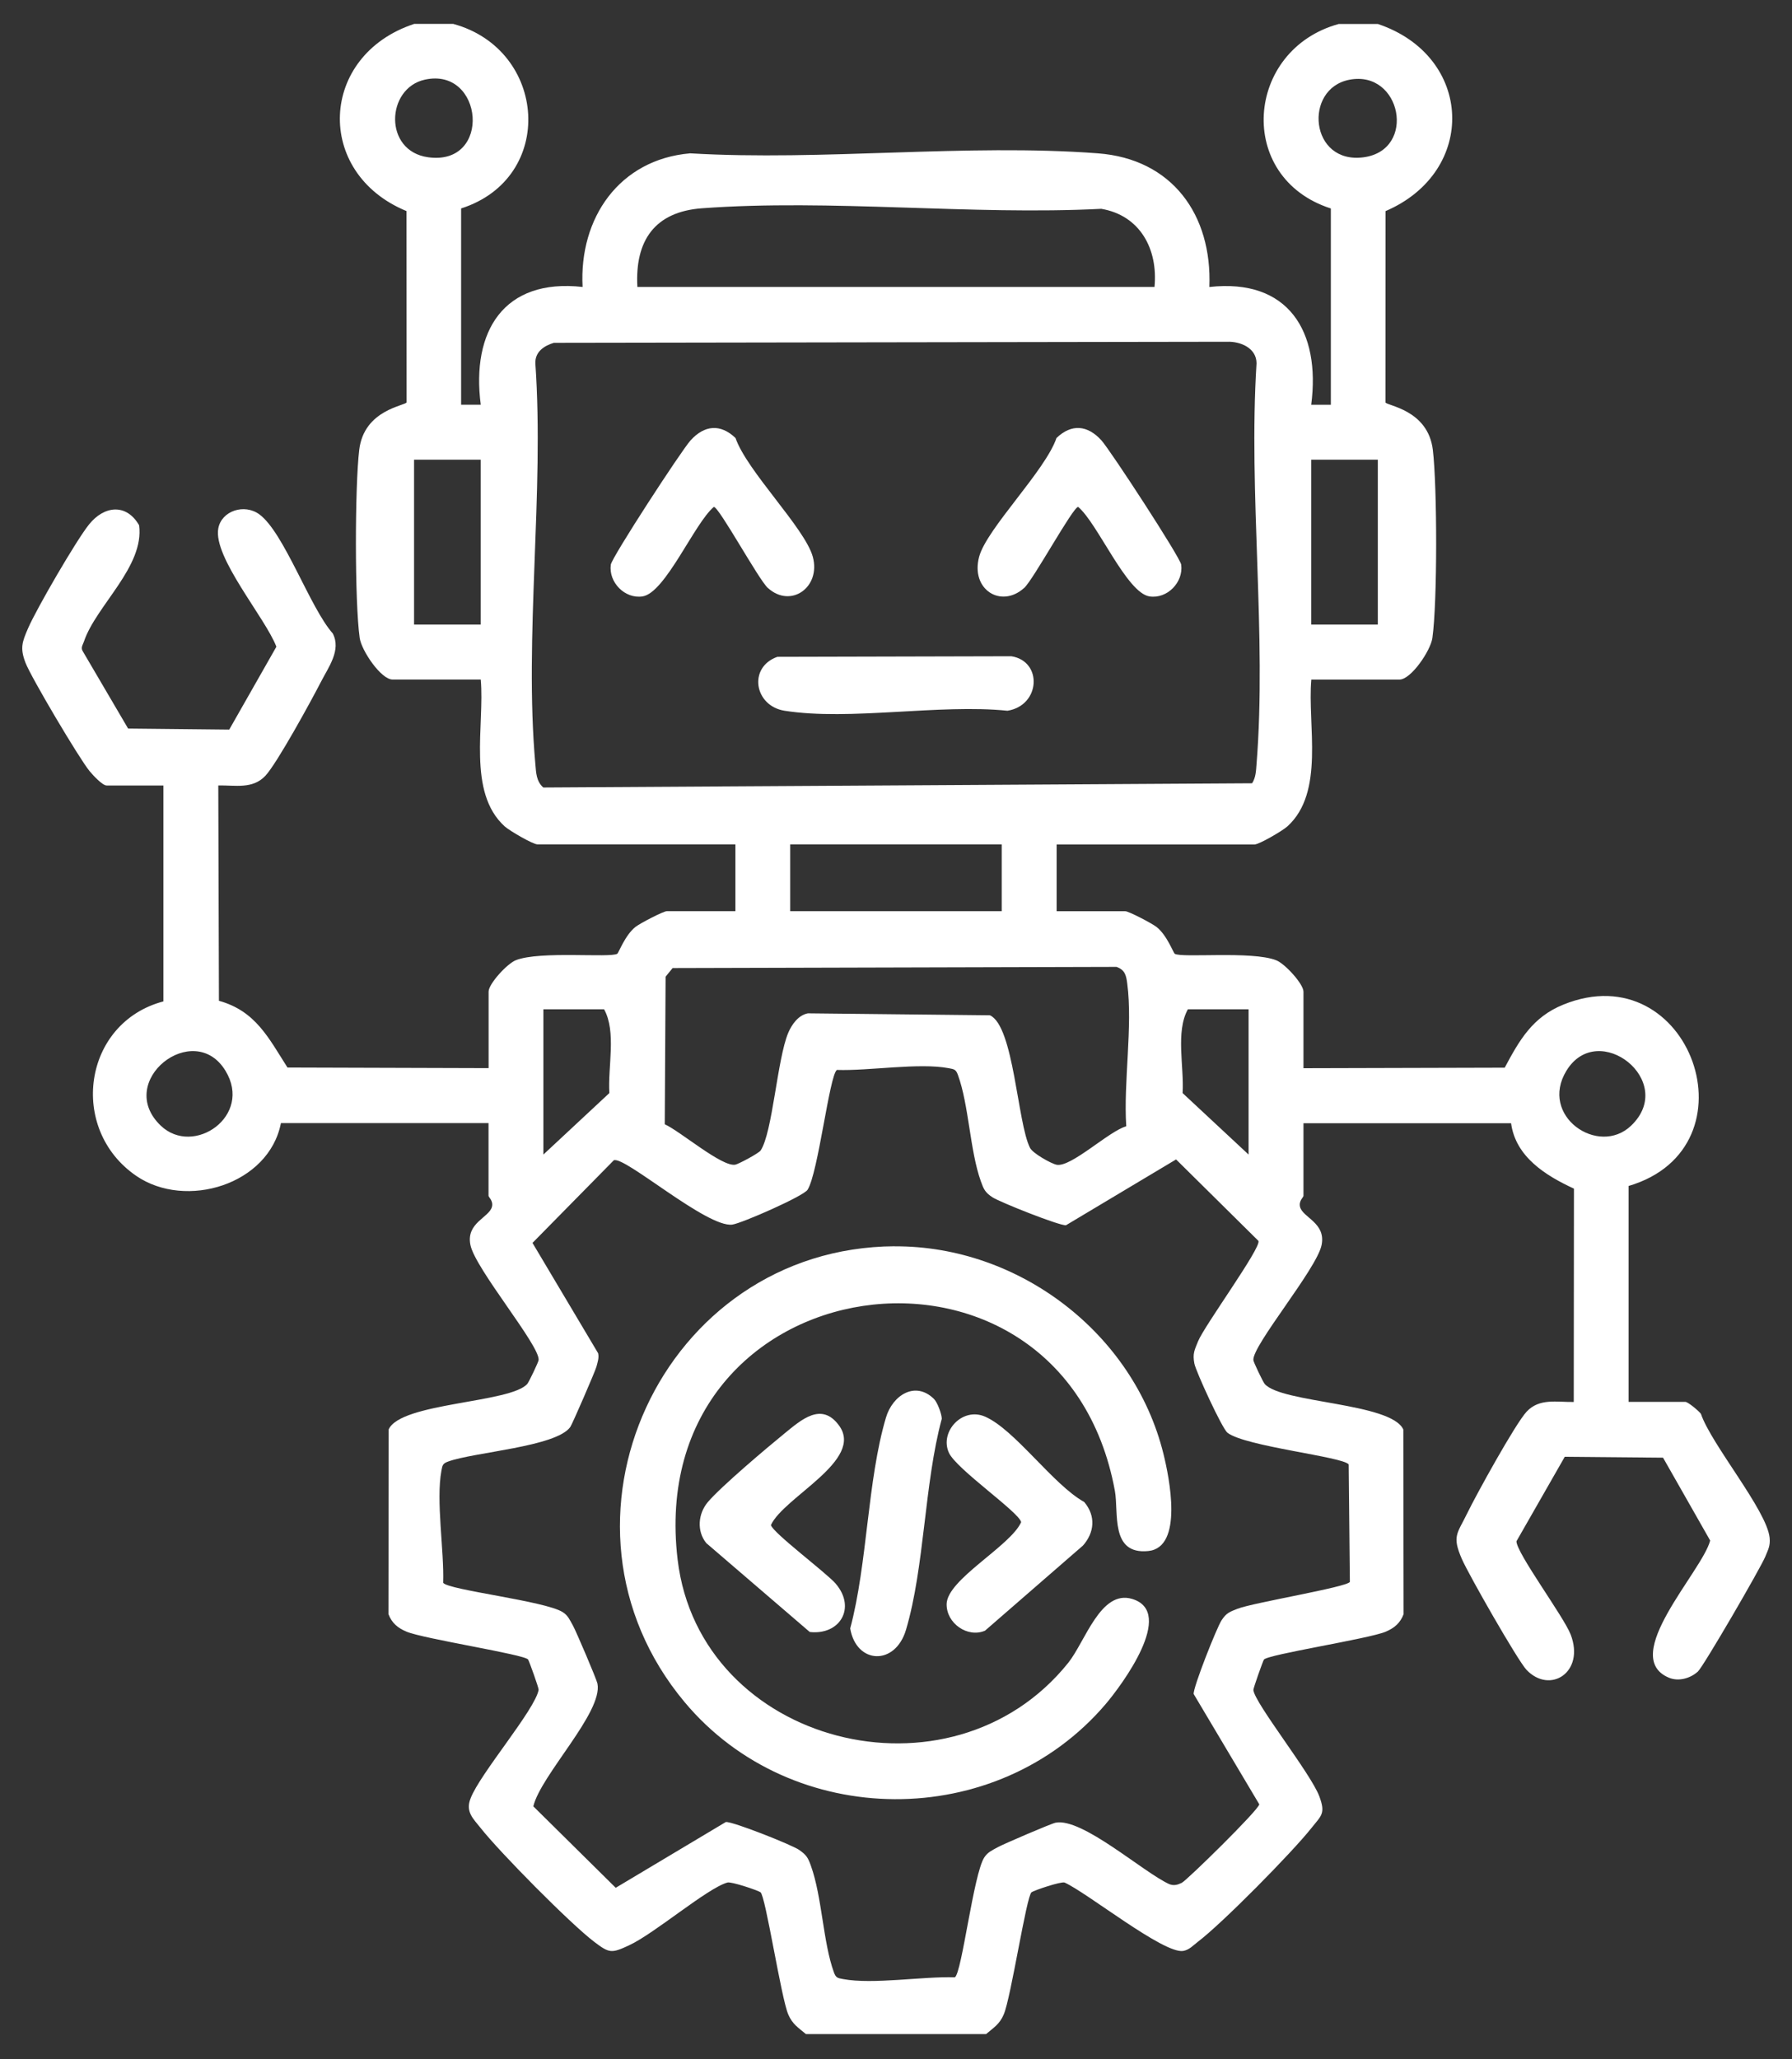
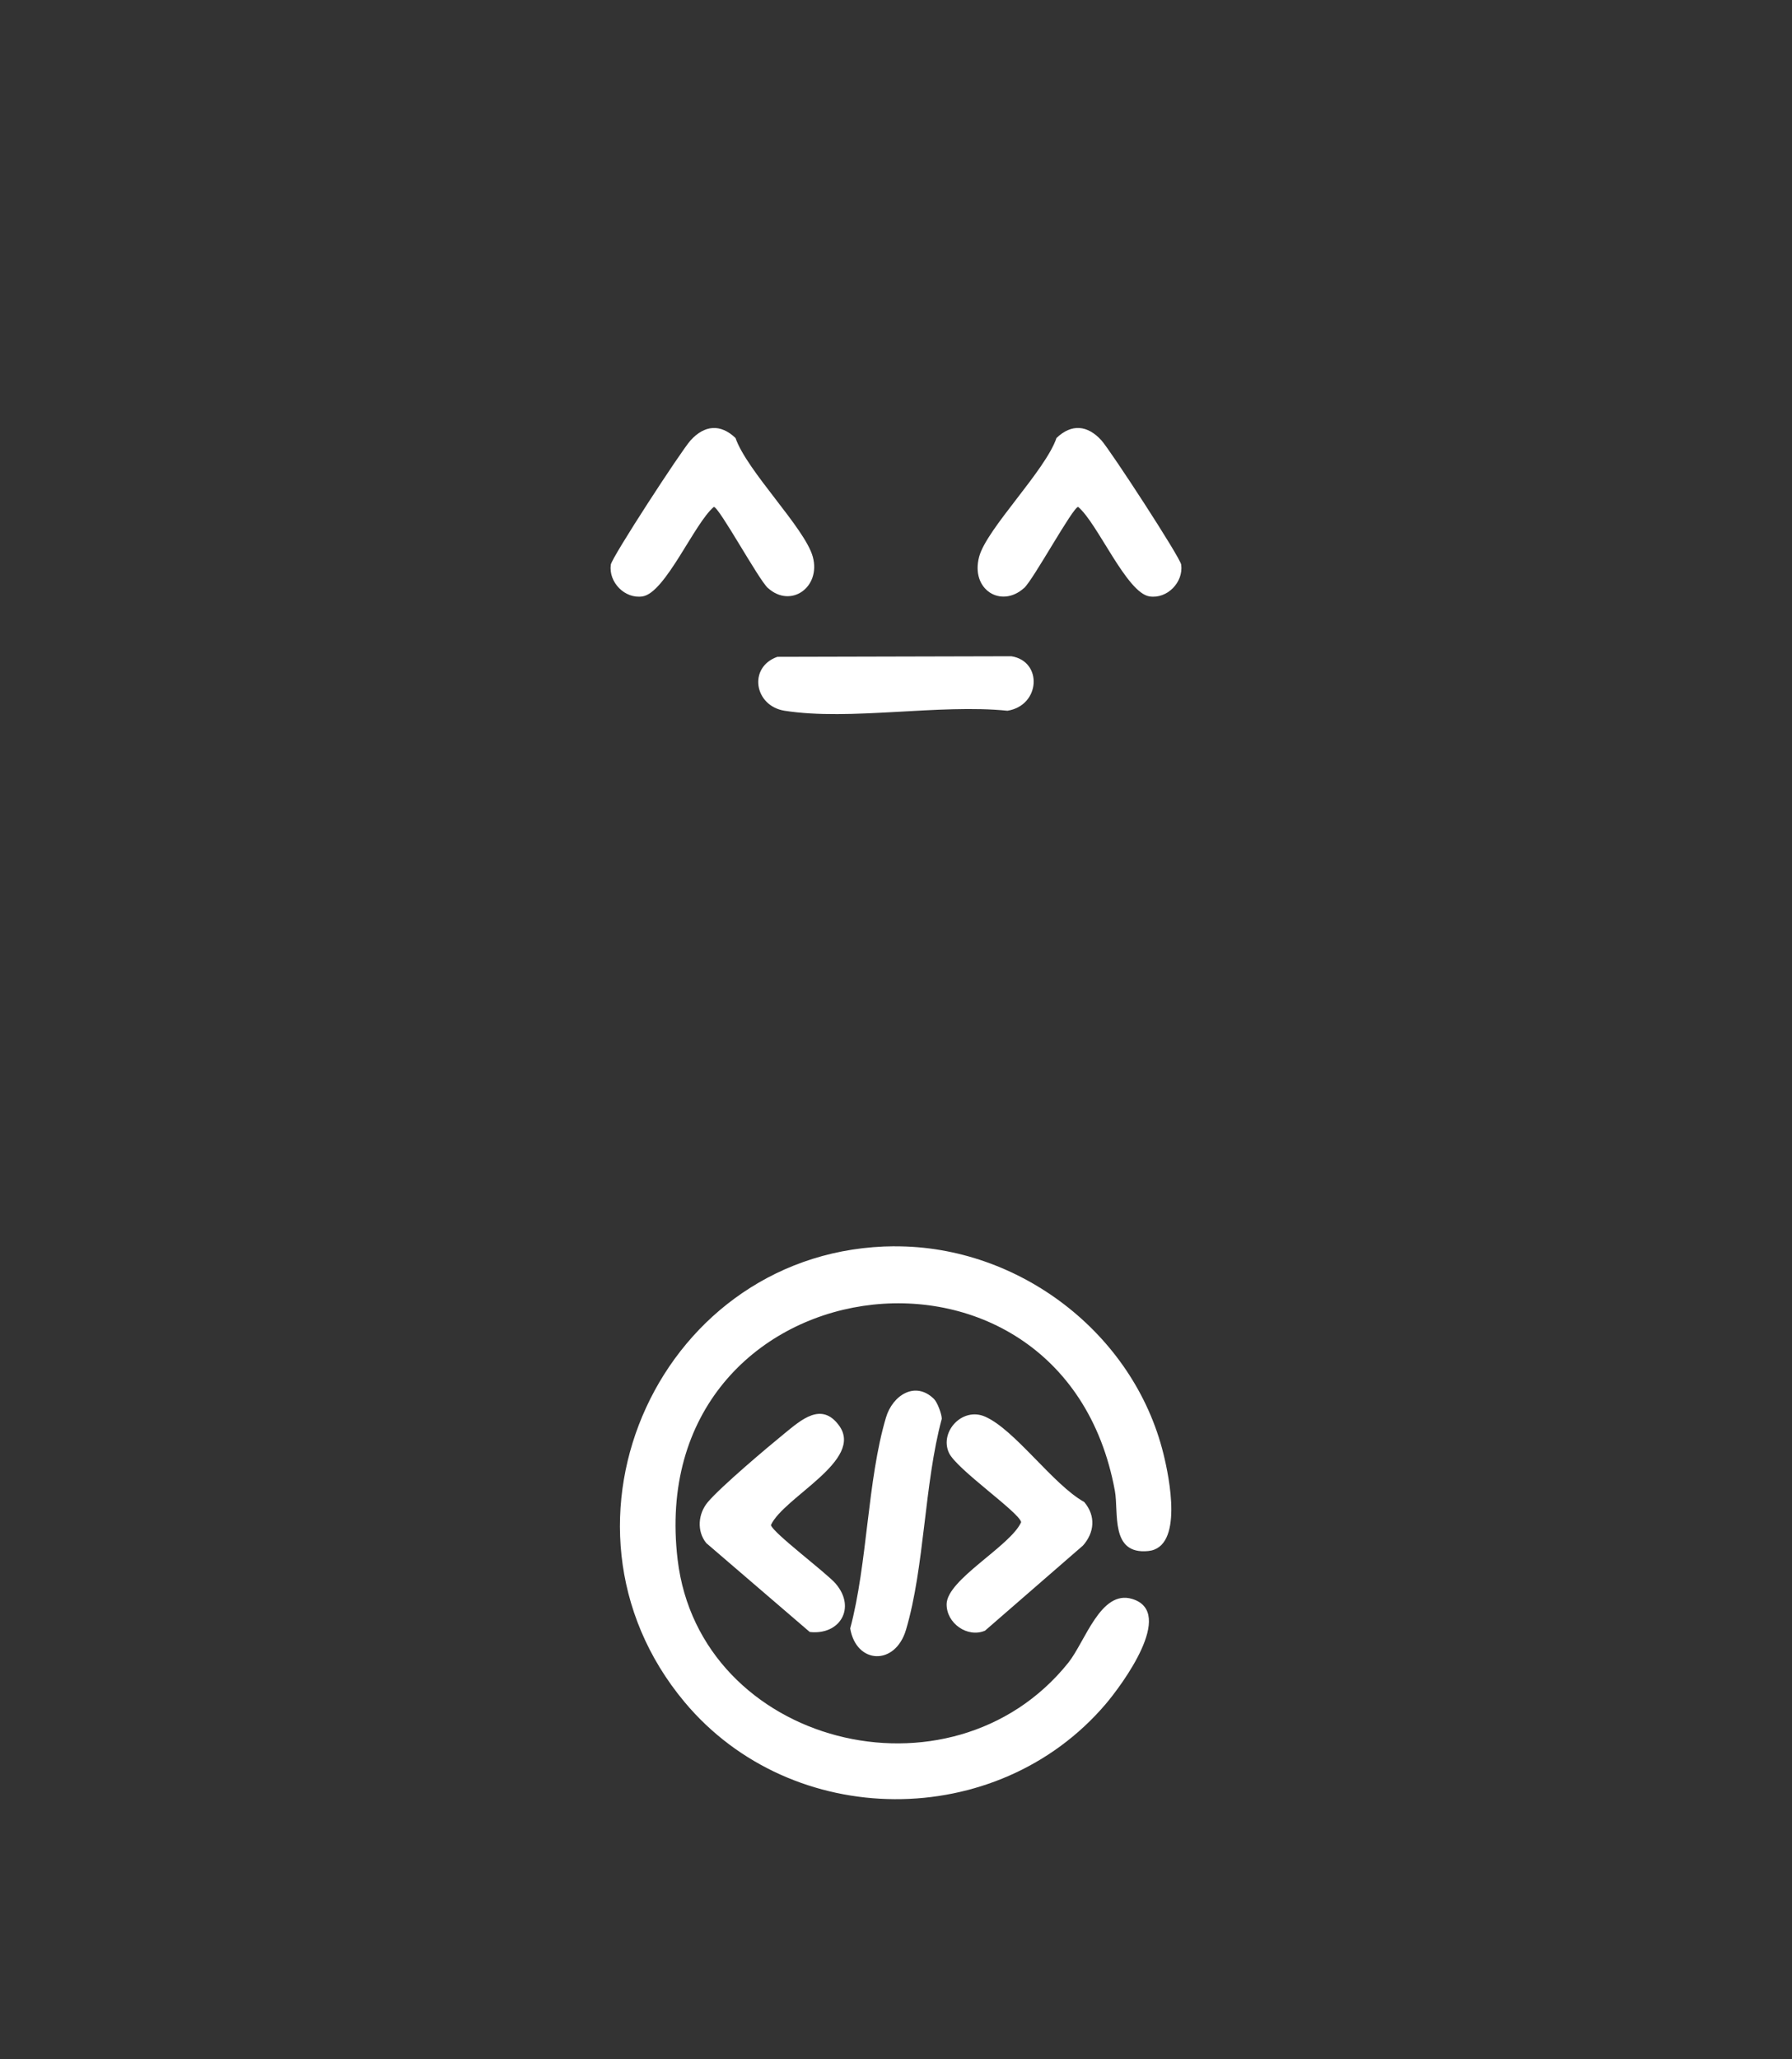
<svg xmlns="http://www.w3.org/2000/svg" width="47" height="54" viewBox="0 0 47 54" fill="none">
  <rect x="0" y="0" width="47" height="54" fill="#333333" stroke="none" />
-   <path d="M11.888 0.627C14.352 1.297 14.594 4.667 12.094 5.466V10.613H12.609C12.358 8.688 13.211 7.293 15.28 7.525C15.184 5.717 16.244 4.18 18.101 4.021C21.582 4.226 25.347 3.76 28.795 4.021C30.741 4.167 31.794 5.629 31.719 7.526C33.79 7.294 34.641 8.69 34.39 10.615H34.905V5.467C32.397 4.66 32.656 1.304 35.111 0.629H36.139C38.644 1.47 38.76 4.497 36.34 5.536L36.338 10.552C36.362 10.641 37.452 10.736 37.58 11.797C37.695 12.756 37.701 15.79 37.568 16.731C37.521 17.063 37.008 17.821 36.704 17.821H34.393C34.287 19.014 34.754 20.774 33.765 21.671C33.639 21.785 33.026 22.145 32.902 22.145H27.713V23.895H29.512C29.605 23.895 30.214 24.215 30.332 24.307C30.607 24.521 30.774 24.988 30.811 25.011C30.993 25.126 32.828 24.931 33.469 25.18C33.702 25.27 34.187 25.803 34.187 26.005V28.012L39.465 27.998C39.853 27.272 40.194 26.673 41.001 26.345C44.329 24.992 46.137 30.09 42.715 31.1V36.762H44.204C44.27 36.762 44.547 36.99 44.611 37.075C44.881 37.874 46.34 39.605 46.413 40.324C46.435 40.538 46.372 40.639 46.3 40.818C46.185 41.106 44.676 43.702 44.532 43.833C44.337 44.011 44.026 44.102 43.772 43.995C42.454 43.443 44.642 41.214 44.854 40.398L43.618 38.225L41.04 38.202L39.773 40.417C39.773 40.726 41.016 42.395 41.196 42.865C41.574 43.855 40.653 44.435 40.038 43.79C39.804 43.543 38.517 41.285 38.343 40.886C38.075 40.273 38.222 40.22 38.484 39.679C38.718 39.197 39.745 37.334 40.041 37.017C40.376 36.659 40.834 36.772 41.276 36.764L41.281 31.17C40.537 30.826 39.752 30.338 39.632 29.454H34.187V31.359C34.187 31.396 34.059 31.491 34.096 31.645C34.165 31.933 34.781 32.062 34.662 32.65C34.533 33.28 32.84 35.285 32.873 35.667C32.877 35.722 33.127 36.243 33.17 36.291C33.606 36.797 36.489 36.78 36.806 37.487L36.813 42.33C36.723 42.564 36.57 42.692 36.345 42.788C35.9 42.977 33.242 43.385 33.149 43.521C33.122 43.561 32.869 44.275 32.873 44.317C32.906 44.663 34.385 46.512 34.604 47.109C34.77 47.559 34.66 47.605 34.395 47.938C33.885 48.582 32.054 50.439 31.415 50.922C31.296 51.013 31.189 51.135 31.031 51.16C30.519 51.241 28.518 49.635 27.921 49.366C27.816 49.337 27.127 49.57 27.055 49.621C26.921 49.716 26.517 52.38 26.326 52.825C26.215 53.086 26.062 53.169 25.863 53.34H21.137C20.938 53.171 20.786 53.086 20.674 52.825C20.484 52.38 20.08 49.716 19.946 49.621C19.873 49.57 19.184 49.337 19.079 49.366C18.551 49.513 17.17 50.701 16.502 51.011C16.039 51.227 15.983 51.224 15.585 50.921C14.955 50.443 13.106 48.571 12.605 47.935C12.414 47.694 12.2 47.51 12.343 47.158C12.586 46.515 14.037 44.832 14.127 44.312C14.134 44.27 13.88 43.561 13.851 43.518C13.758 43.384 11.1 42.976 10.656 42.785C10.431 42.689 10.278 42.563 10.188 42.327L10.194 37.484C10.511 36.777 13.394 36.794 13.831 36.289C13.873 36.239 14.122 35.719 14.127 35.664C14.16 35.282 12.467 33.278 12.338 32.647C12.219 32.061 12.835 31.93 12.904 31.642C12.941 31.488 12.813 31.394 12.813 31.357V29.451H7.368C7.054 31.064 4.874 31.727 3.573 30.835C1.784 29.608 2.174 26.819 4.285 26.26V20.598H2.796C2.686 20.598 2.435 20.325 2.35 20.222C2.079 19.894 0.815 17.762 0.668 17.378C0.521 16.993 0.58 16.837 0.737 16.474C0.955 15.969 2.001 14.167 2.335 13.753C2.73 13.26 3.313 13.194 3.648 13.773C3.794 14.856 2.515 15.888 2.203 16.82C2.171 16.914 2.107 16.988 2.178 17.09L3.36 19.105L6.012 19.133L7.249 16.959C6.956 16.197 5.587 14.616 5.725 13.858C5.81 13.394 6.41 13.198 6.805 13.49C7.453 13.971 8.13 15.938 8.727 16.61C8.956 17.048 8.615 17.494 8.414 17.887C8.163 18.376 7.268 20.013 6.961 20.343C6.626 20.701 6.167 20.588 5.725 20.597L5.742 26.244C6.707 26.511 7.047 27.224 7.54 27.994L12.815 28.01V26.003C12.815 25.802 13.299 25.269 13.533 25.178C14.174 24.93 16.009 25.125 16.19 25.01C16.227 24.986 16.395 24.52 16.669 24.305C16.787 24.213 17.398 23.894 17.49 23.894H19.288V22.143H14.1C13.976 22.143 13.363 21.784 13.236 21.67C12.248 20.772 12.715 19.014 12.609 17.82H10.297C9.994 17.82 9.481 17.061 9.434 16.73C9.301 15.79 9.306 12.755 9.422 11.795C9.549 10.736 10.639 10.641 10.664 10.55L10.661 5.535C8.236 4.535 8.365 1.45 10.863 0.627H11.891H11.888ZM11.142 2.089C10.123 2.314 10.054 3.962 11.229 4.124C12.914 4.357 12.683 1.748 11.142 2.089ZM35.392 2.091C34.179 2.324 34.35 4.32 35.77 4.124C37.165 3.93 36.752 1.829 35.392 2.091ZM30.28 7.525C30.375 6.538 29.905 5.649 28.884 5.476C25.475 5.65 21.785 5.212 18.408 5.462C17.168 5.554 16.65 6.314 16.717 7.525H30.28ZM14.531 8.988C14.267 9.069 14.032 9.224 14.041 9.528C14.278 12.917 13.743 16.696 14.041 20.038C14.061 20.267 14.065 20.487 14.249 20.651L32.84 20.54C32.939 20.385 32.942 20.215 32.956 20.038C33.226 16.665 32.74 12.939 32.956 9.528C32.956 9.13 32.541 8.95 32.184 8.962L14.529 8.99L14.531 8.988ZM12.608 12.055H10.86V16.378H12.608V12.055ZM36.137 12.055H34.39V16.378H36.137V12.055ZM26.273 22.143H20.725V23.894H26.273V22.143ZM29.539 29.535C29.463 28.381 29.713 26.911 29.565 25.793C29.538 25.583 29.508 25.432 29.282 25.355L17.641 25.386L17.457 25.612L17.435 29.482C17.841 29.664 18.944 30.613 19.287 30.541C19.377 30.522 19.902 30.242 19.95 30.169C20.263 29.698 20.384 27.773 20.673 27.085C20.767 26.864 20.938 26.621 21.189 26.573L25.963 26.624C26.593 26.907 26.683 29.45 27.015 30.101C27.089 30.246 27.569 30.514 27.711 30.543C28.087 30.621 29.087 29.659 29.539 29.535ZM14.252 30.276L15.982 28.664C15.939 27.973 16.171 27.058 15.844 26.467H14.252V30.276ZM32.747 26.467H31.155C30.828 27.059 31.06 27.973 31.017 28.664L32.747 30.276V26.467ZM4.218 29.52C5.076 30.338 6.638 29.265 5.913 28.078C5.084 26.718 2.994 28.353 4.218 29.52ZM42.779 29.52C44.002 28.353 41.913 26.718 41.084 28.078C40.359 29.265 41.922 30.337 42.779 29.52ZM35.404 41.484L35.373 38.402C35.226 38.199 32.66 37.932 32.195 37.572C32.052 37.462 31.367 35.966 31.326 35.759C31.275 35.495 31.33 35.403 31.421 35.177C31.581 34.773 33.086 32.716 33.006 32.54L30.846 30.404L27.958 32.13C27.788 32.146 26.221 31.523 26.029 31.396C25.837 31.27 25.8 31.185 25.726 30.979C25.436 30.171 25.413 28.975 25.123 28.186C25.071 28.042 25.024 28.038 24.886 28.012C24.101 27.863 22.79 28.086 21.95 28.057C21.752 28.2 21.46 30.76 21.181 31.199C21.073 31.37 19.451 32.08 19.206 32.113C18.541 32.2 16.374 30.302 16.098 30.427L13.966 32.593L15.688 35.487C15.715 35.612 15.673 35.722 15.643 35.84C15.612 35.958 15.008 37.351 14.957 37.421C14.588 37.941 12.422 38.08 11.752 38.327C11.608 38.379 11.604 38.427 11.578 38.564C11.43 39.351 11.652 40.664 11.623 41.506C11.761 41.697 14.296 41.98 14.76 42.276C14.903 42.367 14.948 42.49 15.026 42.626C15.104 42.762 15.648 44.036 15.67 44.15C15.817 44.903 14.183 46.548 13.988 47.368L16.149 49.504L19.037 47.779C19.215 47.761 20.777 48.38 20.964 48.513C21.151 48.646 21.191 48.71 21.269 48.929C21.561 49.74 21.587 50.946 21.872 51.722C21.924 51.867 21.97 51.871 22.109 51.897C22.894 52.045 24.205 51.823 25.045 51.852C25.23 51.718 25.532 49.15 25.814 48.71C25.906 48.567 26.026 48.52 26.164 48.442C26.301 48.364 27.571 47.819 27.685 47.797C28.382 47.66 29.98 49.094 30.665 49.407C30.787 49.456 30.883 49.428 30.995 49.374C31.126 49.312 33.017 47.459 33.028 47.315L31.307 44.422C31.291 44.251 31.912 42.681 32.039 42.489C32.165 42.297 32.249 42.269 32.457 42.187C32.873 42.025 35.312 41.624 35.403 41.484H35.404Z" fill="white" />
  <path d="M23.464 32.683C26.715 32.665 29.732 34.956 30.514 38.123C30.668 38.743 31.045 40.581 30.116 40.673C29.11 40.773 29.346 39.664 29.24 39.09C27.85 31.552 16.843 33.105 17.773 40.902C18.353 45.753 24.934 47.447 28.017 43.605C28.463 43.049 28.866 41.68 29.693 41.929C30.848 42.276 29.417 44.195 28.997 44.689C26.146 48.033 20.773 48.007 17.954 44.633C14.03 39.937 17.357 32.714 23.466 32.681L23.464 32.683Z" fill="white" />
  <path d="M21.923 41.535C22.458 42.165 22.029 42.884 21.238 42.796L18.523 40.464C18.268 40.147 18.31 39.689 18.567 39.387C18.914 38.979 20.11 37.969 20.575 37.59C21.013 37.234 21.547 36.751 22.007 37.383C22.671 38.294 20.56 39.255 20.22 39.991C20.254 40.183 21.683 41.252 21.923 41.533V41.535Z" fill="white" />
  <path d="M28.396 40.536L25.834 42.762C25.377 42.957 24.82 42.57 24.828 42.063C24.839 41.417 26.507 40.54 26.782 39.916C26.736 39.66 25.089 38.53 24.889 38.099C24.635 37.549 25.237 36.887 25.837 37.149C26.619 37.491 27.62 38.934 28.436 39.387C28.747 39.753 28.706 40.194 28.397 40.537L28.396 40.536Z" fill="white" />
  <path d="M24.498 36.688C24.584 36.773 24.698 37.074 24.701 37.204C24.24 38.904 24.251 41.094 23.762 42.739C23.479 43.69 22.458 43.643 22.299 42.703C22.755 40.998 22.746 38.82 23.238 37.169C23.409 36.593 24.004 36.198 24.499 36.688H24.498Z" fill="white" />
  <path d="M26.858 15.42C26.26 15.96 25.451 15.464 25.68 14.602C25.875 13.867 27.416 12.346 27.709 11.486C28.106 11.105 28.526 11.149 28.887 11.547C29.124 11.809 30.954 14.615 30.98 14.807C31.043 15.271 30.61 15.711 30.148 15.64C29.547 15.547 28.783 13.711 28.277 13.293C28.139 13.297 27.104 15.199 26.86 15.42H26.858Z" fill="white" />
  <path d="M20.14 15.42C19.896 15.199 18.861 13.297 18.723 13.293C18.217 13.711 17.453 15.547 16.852 15.64C16.39 15.711 15.957 15.269 16.02 14.807C16.046 14.615 17.874 11.809 18.113 11.547C18.474 11.149 18.894 11.106 19.291 11.486C19.591 12.355 21.115 13.853 21.318 14.602C21.535 15.397 20.742 15.963 20.142 15.42H20.14Z" fill="white" />
  <path d="M20.389 17.224L26.525 17.209C27.352 17.339 27.291 18.501 26.423 18.638C24.644 18.454 22.285 18.908 20.578 18.638C19.781 18.512 19.615 17.497 20.389 17.224Z" fill="white" />
</svg>